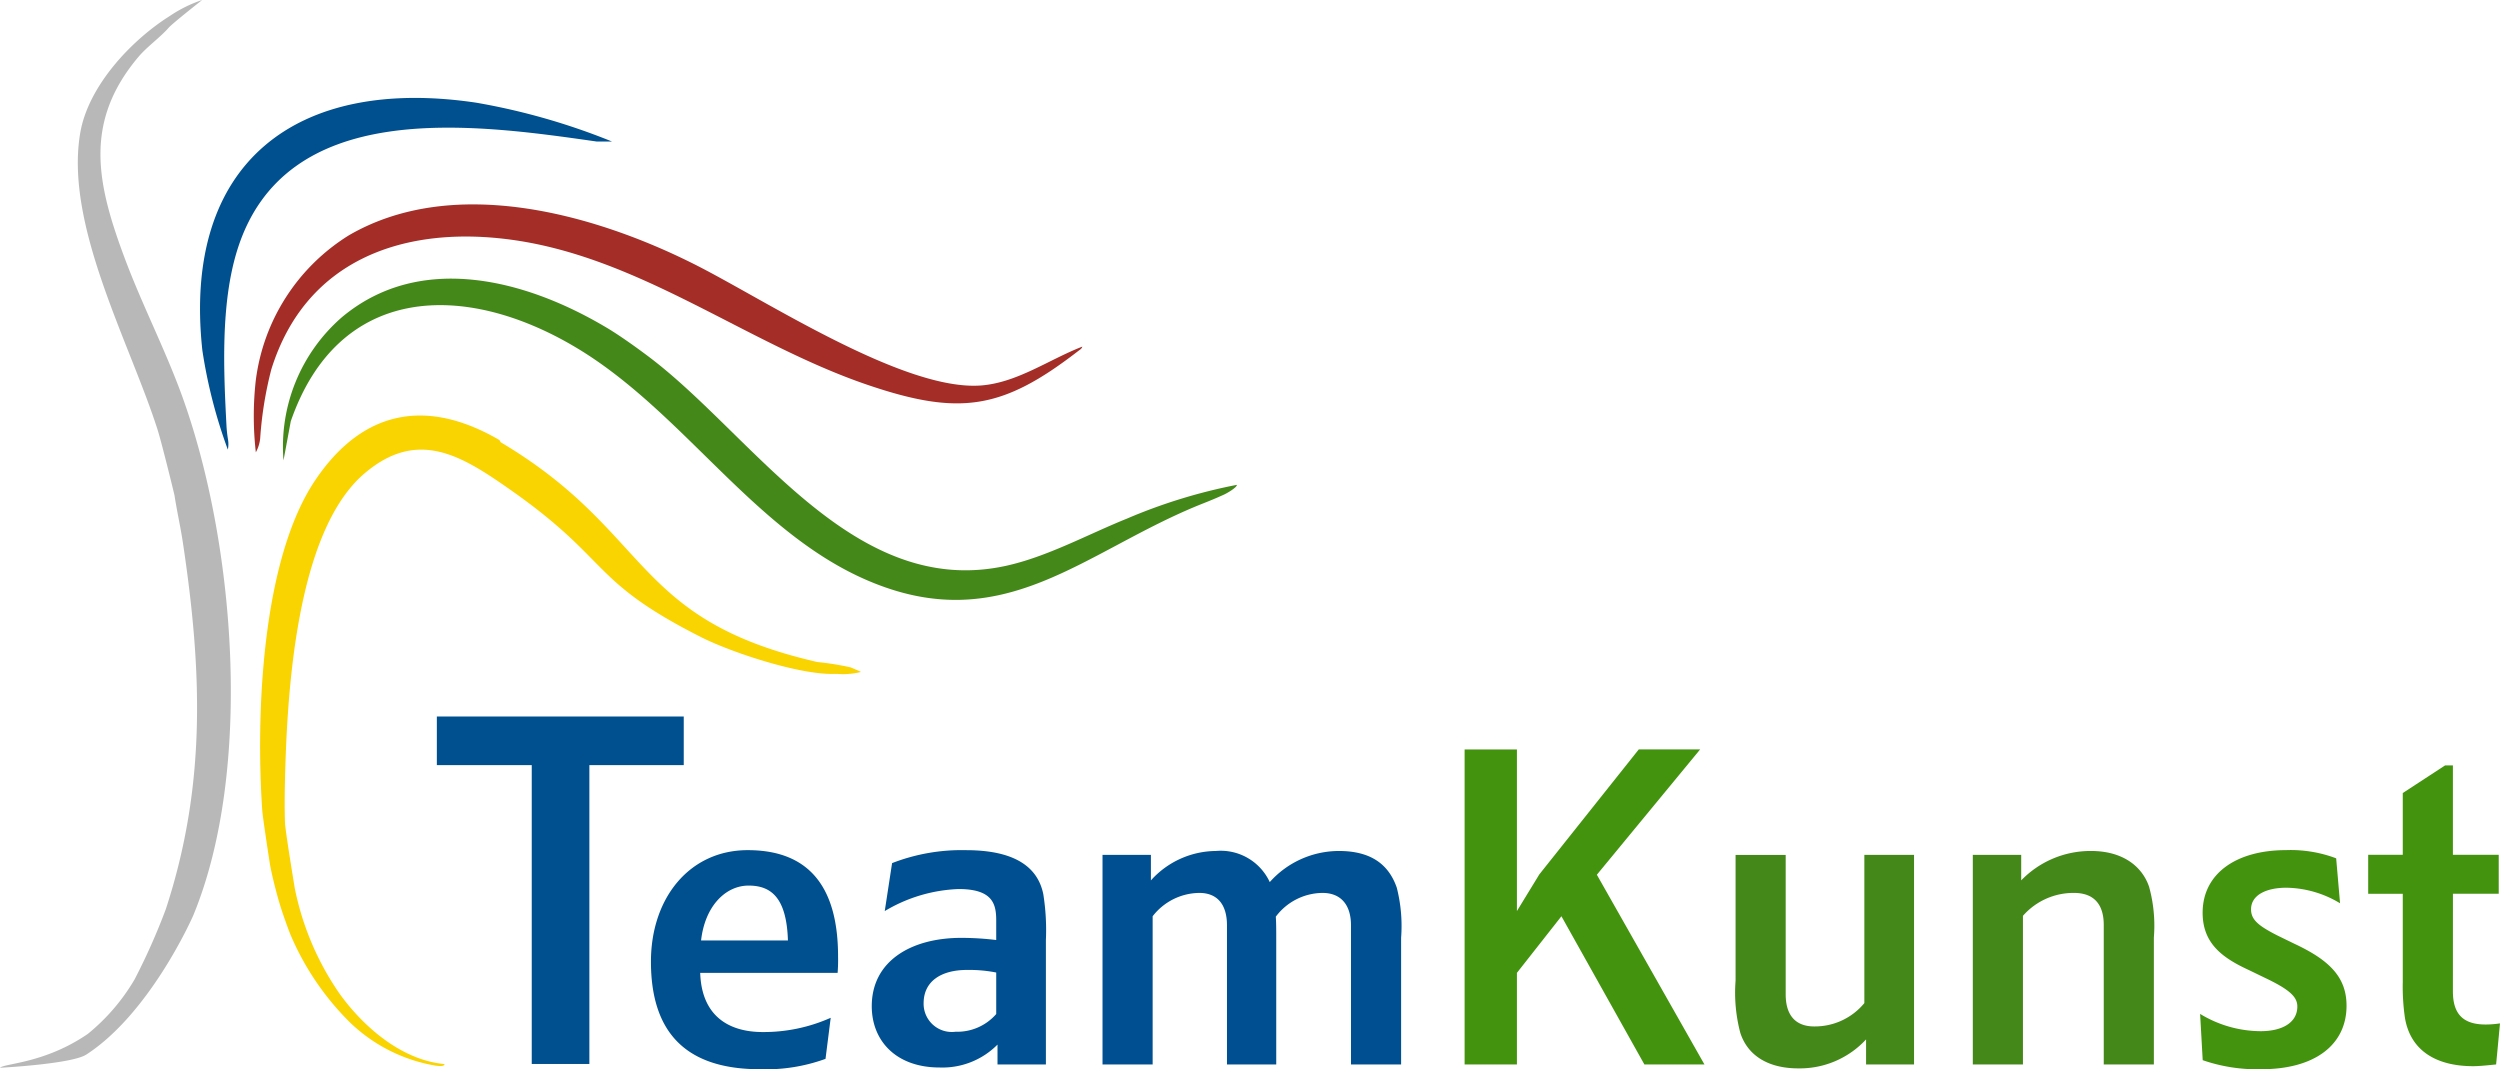
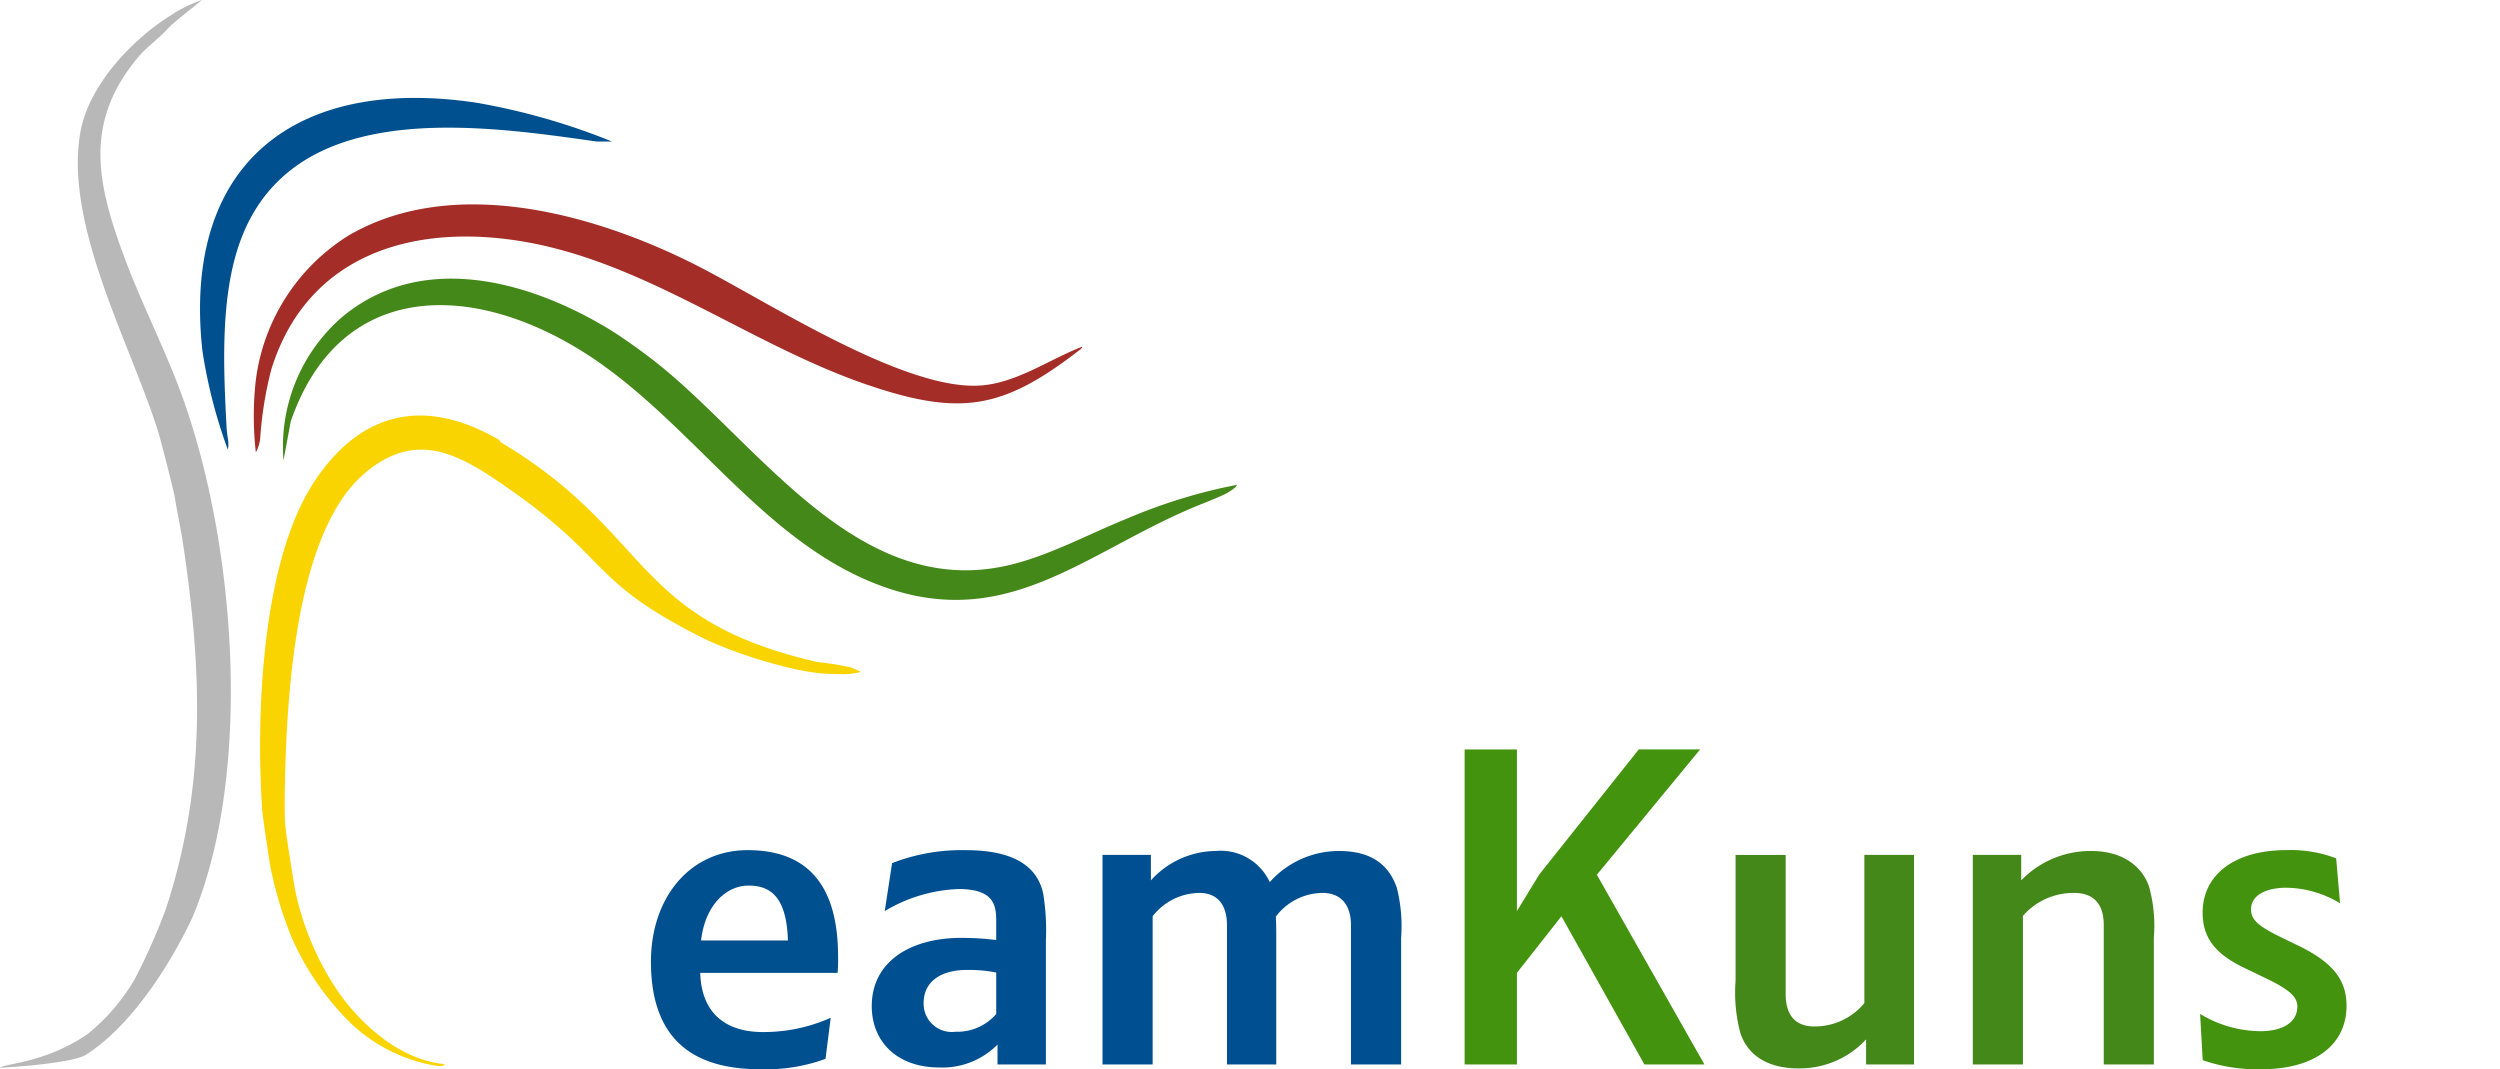
<svg xmlns="http://www.w3.org/2000/svg" width="187.052" height="80" viewBox="0 0 187.052 80">
  <g id="Group_57" data-name="Group 57" transform="translate(-3257 -1126)">
-     <path id="Path_74" data-name="Path 74" d="M116.375,211.55V189.19h-7.1v-3.638h18.473v3.638h-7.061v22.36Z" transform="translate(3180.41 994.057)" fill="#004f8f" />
    <path id="Path_75" data-name="Path 75" d="M175.134,219.664H164.852c.1,3.2,2.1,4.429,4.689,4.429a12.32,12.32,0,0,0,5.075-1.067l-.388,3.072a13.038,13.038,0,0,1-4.914.776c-5.691,0-8.148-2.91-8.148-8.05,0-4.753,2.878-8.341,7.242-8.341,4.818,0,6.758,3.039,6.758,7.953a11.753,11.753,0,0,1-.033,1.229m-10.217-2.425h6.5c-.1-3.169-1.229-4.106-2.943-4.106s-3.265,1.519-3.556,4.106" transform="translate(3144.538 979.126)" fill="#004f8f" />
    <path id="Path_76" data-name="Path 76" d="M228.865,217.174v9.344h-3.621v-1.487a5.8,5.8,0,0,1-4.333,1.714c-3.233,0-5.075-1.973-5.075-4.591,0-3.395,2.974-5.108,6.693-5.108a21.587,21.587,0,0,1,2.619.161v-1.454c0-1.2-.226-2.36-2.812-2.36a11.545,11.545,0,0,0-5.529,1.649l.549-3.589a14.37,14.37,0,0,1,5.529-.969c3.556,0,5.367,1.2,5.787,3.3a17.046,17.046,0,0,1,.194,3.394m-3.718,5.561v-3.1a10.529,10.529,0,0,0-2.167-.194c-2.037,0-3.265.906-3.265,2.49a2.111,2.111,0,0,0,2.393,2.134,3.859,3.859,0,0,0,3.039-1.325" transform="translate(3106.39 979.126)" fill="#005091" />
    <path id="Path_77" data-name="Path 77" d="M295.308,217.194v9.473h-3.75V216.256c0-1.52-.744-2.425-2.134-2.425a4.416,4.416,0,0,0-3.492,1.778c.033.453.033,1,.033,1.681v9.377h-3.686V216.256c0-1.584-.744-2.425-2.069-2.425a4.469,4.469,0,0,0-3.492,1.746v11.09h-3.751V210.986h3.621v1.907a6.6,6.6,0,0,1,4.85-2.2,4.042,4.042,0,0,1,4.042,2.328,6.943,6.943,0,0,1,5.172-2.328c2.36,0,3.718.97,4.333,2.748a11.629,11.629,0,0,1,.323,3.751" transform="translate(3066.524 978.978)" fill="#005091" />
    <path id="Path_78" data-name="Path 78" d="M376.071,209.122l-6.208-11.09-3.33,4.236v6.854h-3.913v-23.57h3.913v12.092l1.681-2.749,7.436-9.344h4.591l-7.727,9.376,8.05,14.194Z" transform="translate(3003.964 996.522)" fill="#43930f" />
    <path id="Path_79" data-name="Path 79" d="M439.339,211.658h3.718v15.681h-3.589v-1.875a6.756,6.756,0,0,1-5.076,2.167c-2.263,0-3.783-.97-4.332-2.651a11.774,11.774,0,0,1-.356-3.912v-9.408h3.75V222.1c0,1.488.679,2.393,2.134,2.393a4.793,4.793,0,0,0,3.751-1.746Z" transform="translate(2957.153 978.306)" fill="#45881A" />
    <path id="Path_80" data-name="Path 80" d="M501.986,217.162v9.506h-3.75V216.224c0-1.2-.453-2.392-2.231-2.392a5.026,5.026,0,0,0-3.815,1.714v11.122h-3.751V210.987h3.621v1.907a7.211,7.211,0,0,1,5.238-2.2c2.263,0,3.783,1.067,4.332,2.683a10.943,10.943,0,0,1,.356,3.783" transform="translate(2916.168 978.977)" fill="#45881A" />
    <path id="Path_81" data-name="Path 81" d="M544.912,226.194l-.194-3.46a8.771,8.771,0,0,0,4.526,1.293c1.681,0,2.748-.679,2.748-1.843,0-.679-.486-1.229-2.393-2.134l-1.2-.582c-1.972-.906-3.492-1.973-3.492-4.3,0-2.942,2.522-4.688,6.24-4.688a9.618,9.618,0,0,1,3.751.614l.291,3.363a7.972,7.972,0,0,0-4.009-1.164c-1.52,0-2.651.55-2.651,1.617,0,.776.549,1.228,1.94,1.94l1.325.646c2.555,1.2,3.88,2.458,3.88,4.624,0,2.942-2.392,4.753-6.37,4.753a12.447,12.447,0,0,1-4.4-.679" transform="translate(2876.896 979.127)" fill="#43930f" />
-     <path id="Path_82" data-name="Path 82" d="M592.671,206.421c0,2.134,1.228,2.716,3.524,2.392l-.291,3.072c-.647.064-1.261.129-1.714.129-2.683,0-4.688-1.1-5.108-3.621a16.105,16.105,0,0,1-.162-2.651v-6.628h-2.587V196.2h2.587v-4.623l3.169-2.069h.582V196.2H596.1v2.91h-3.427Z" transform="translate(2847.857 993.759)" fill="#43930f" />
    <path id="Path_83" data-name="Path 83" d="M82.3,104.709c.052.031.075.152.139.19,11.321,6.745,9.736,13.241,23.673,16.429a20.585,20.585,0,0,1,2.49.4c.1.046.785.327.762.345a6.054,6.054,0,0,1-1.331.163c-.19,0-.406-.027-.732-.02-2.556.053-7.585-1.583-9.909-2.759-8.372-4.237-6.7-5.721-14.261-11.022-3.64-2.552-6.924-4.617-10.912-1.217-5.155,4.4-5.792,16.557-5.946,22.939-.025,1.027-.035,2.151,0,3.175.022.643.734,4.926.734,4.926a21.172,21.172,0,0,0,3.311,7.829c1.805,2.537,4.7,5.036,7.889,5.319,0,.221-.523.13-.667.119a12.1,12.1,0,0,1-6.394-3.222,20.507,20.507,0,0,1-4.437-6.518c-.2-.47-.681-1.852-.8-2.256-.254-.83-.567-2.053-.734-2.917-.051-.263-.56-3.626-.6-4.137-.491-7.087-.068-18.774,3.967-24.76,3.527-5.233,8.3-6.18,13.757-3.007" transform="translate(3212.05 1054.207)" fill="#fad400" />
    <path id="Path_84" data-name="Path 84" d="M94.2,72.655c.972.581,2.218,1.472,3.136,2.163C105.2,80.735,112.633,93,124.1,90.47c3.086-.682,6.1-2.348,9.016-3.522a40.528,40.528,0,0,1,8.239-2.533c.006.2-.744.629-.945.721-.61.279-1.043.455-1.61.68-8.881,3.524-14.883,10.194-25.185,5.706-8.465-3.687-13.716-12.608-21.7-17.377-8.391-5.013-17.8-4.732-21.35,5.518l-.543,2.925A12.824,12.824,0,0,1,74.361,71.9c5.889-4.961,13.847-2.82,19.837.756" transform="translate(3208.19 1077.861)" fill="#45881A" />
    <path id="Path_85" data-name="Path 85" d="M0,79.89c.367-.342,3.352-.326,6.57-2.533a15.116,15.116,0,0,0,3.5-4.077A47.514,47.514,0,0,0,12.4,68.042c3.052-9.3,2.722-17.882,1.281-27.46-.177-1.175-.445-2.345-.624-3.516-.011-.072-.944-3.9-1.273-4.934C9.693,25.592,4.82,16.814,6.006,9.93c.6-3.49,3.8-6.914,6.718-8.748A9.862,9.862,0,0,1,15.125,0s-2.2,1.731-2.5,2.068c-.631.725-1.616,1.419-2.25,2.167C6.208,9.157,7.263,13.788,9.344,19.353c1.289,3.447,3,6.761,4.262,10.224,4,11.006,5.34,27.984.875,38.864-.157.383-3.318,7.413-8.022,10.461C5.358,79.615,0,79.89,0,79.89" transform="translate(3257 1126.001)" fill="#b8b8b8" />
    <path id="Path_86" data-name="Path 86" d="M62.989,63.737a14.971,14.971,0,0,1,6.957-10.816c7.807-4.538,18.277-1.638,25.817,2.144,5.311,2.664,15.774,9.589,21.562,9.082,2.678-.234,5.054-1.957,7.5-2.9-.032.16-.206.25-.325.343-5.657,4.365-8.858,4.859-15.743,2.517C99.6,60.988,91.6,54.428,81.794,53.208c-7.97-.992-15.135,1.671-17.647,9.739a28.04,28.04,0,0,0-.834,5.168,2.769,2.769,0,0,1-.325,1.039,24,24,0,0,1,0-5.417" transform="translate(3213.154 1090.688)" fill="#A52D27" />
    <path id="Path_87" data-name="Path 87" d="M80.359,27.509l-1.1,0a.652.652,0,0,1-.094-.007C69.84,26.167,55.848,24.2,52.3,35.664c-1.243,4.017-1.012,9.023-.79,13.207a9.519,9.519,0,0,0,.114.962,2.058,2.058,0,0,1-.018.726A37.774,37.774,0,0,1,49.7,43.135C48.179,29.081,56.737,22.6,70.183,24.6a49.46,49.46,0,0,1,10.176,2.911" transform="translate(3222.441 1109.082)" fill="#004f8f" />
  </g>
</svg>